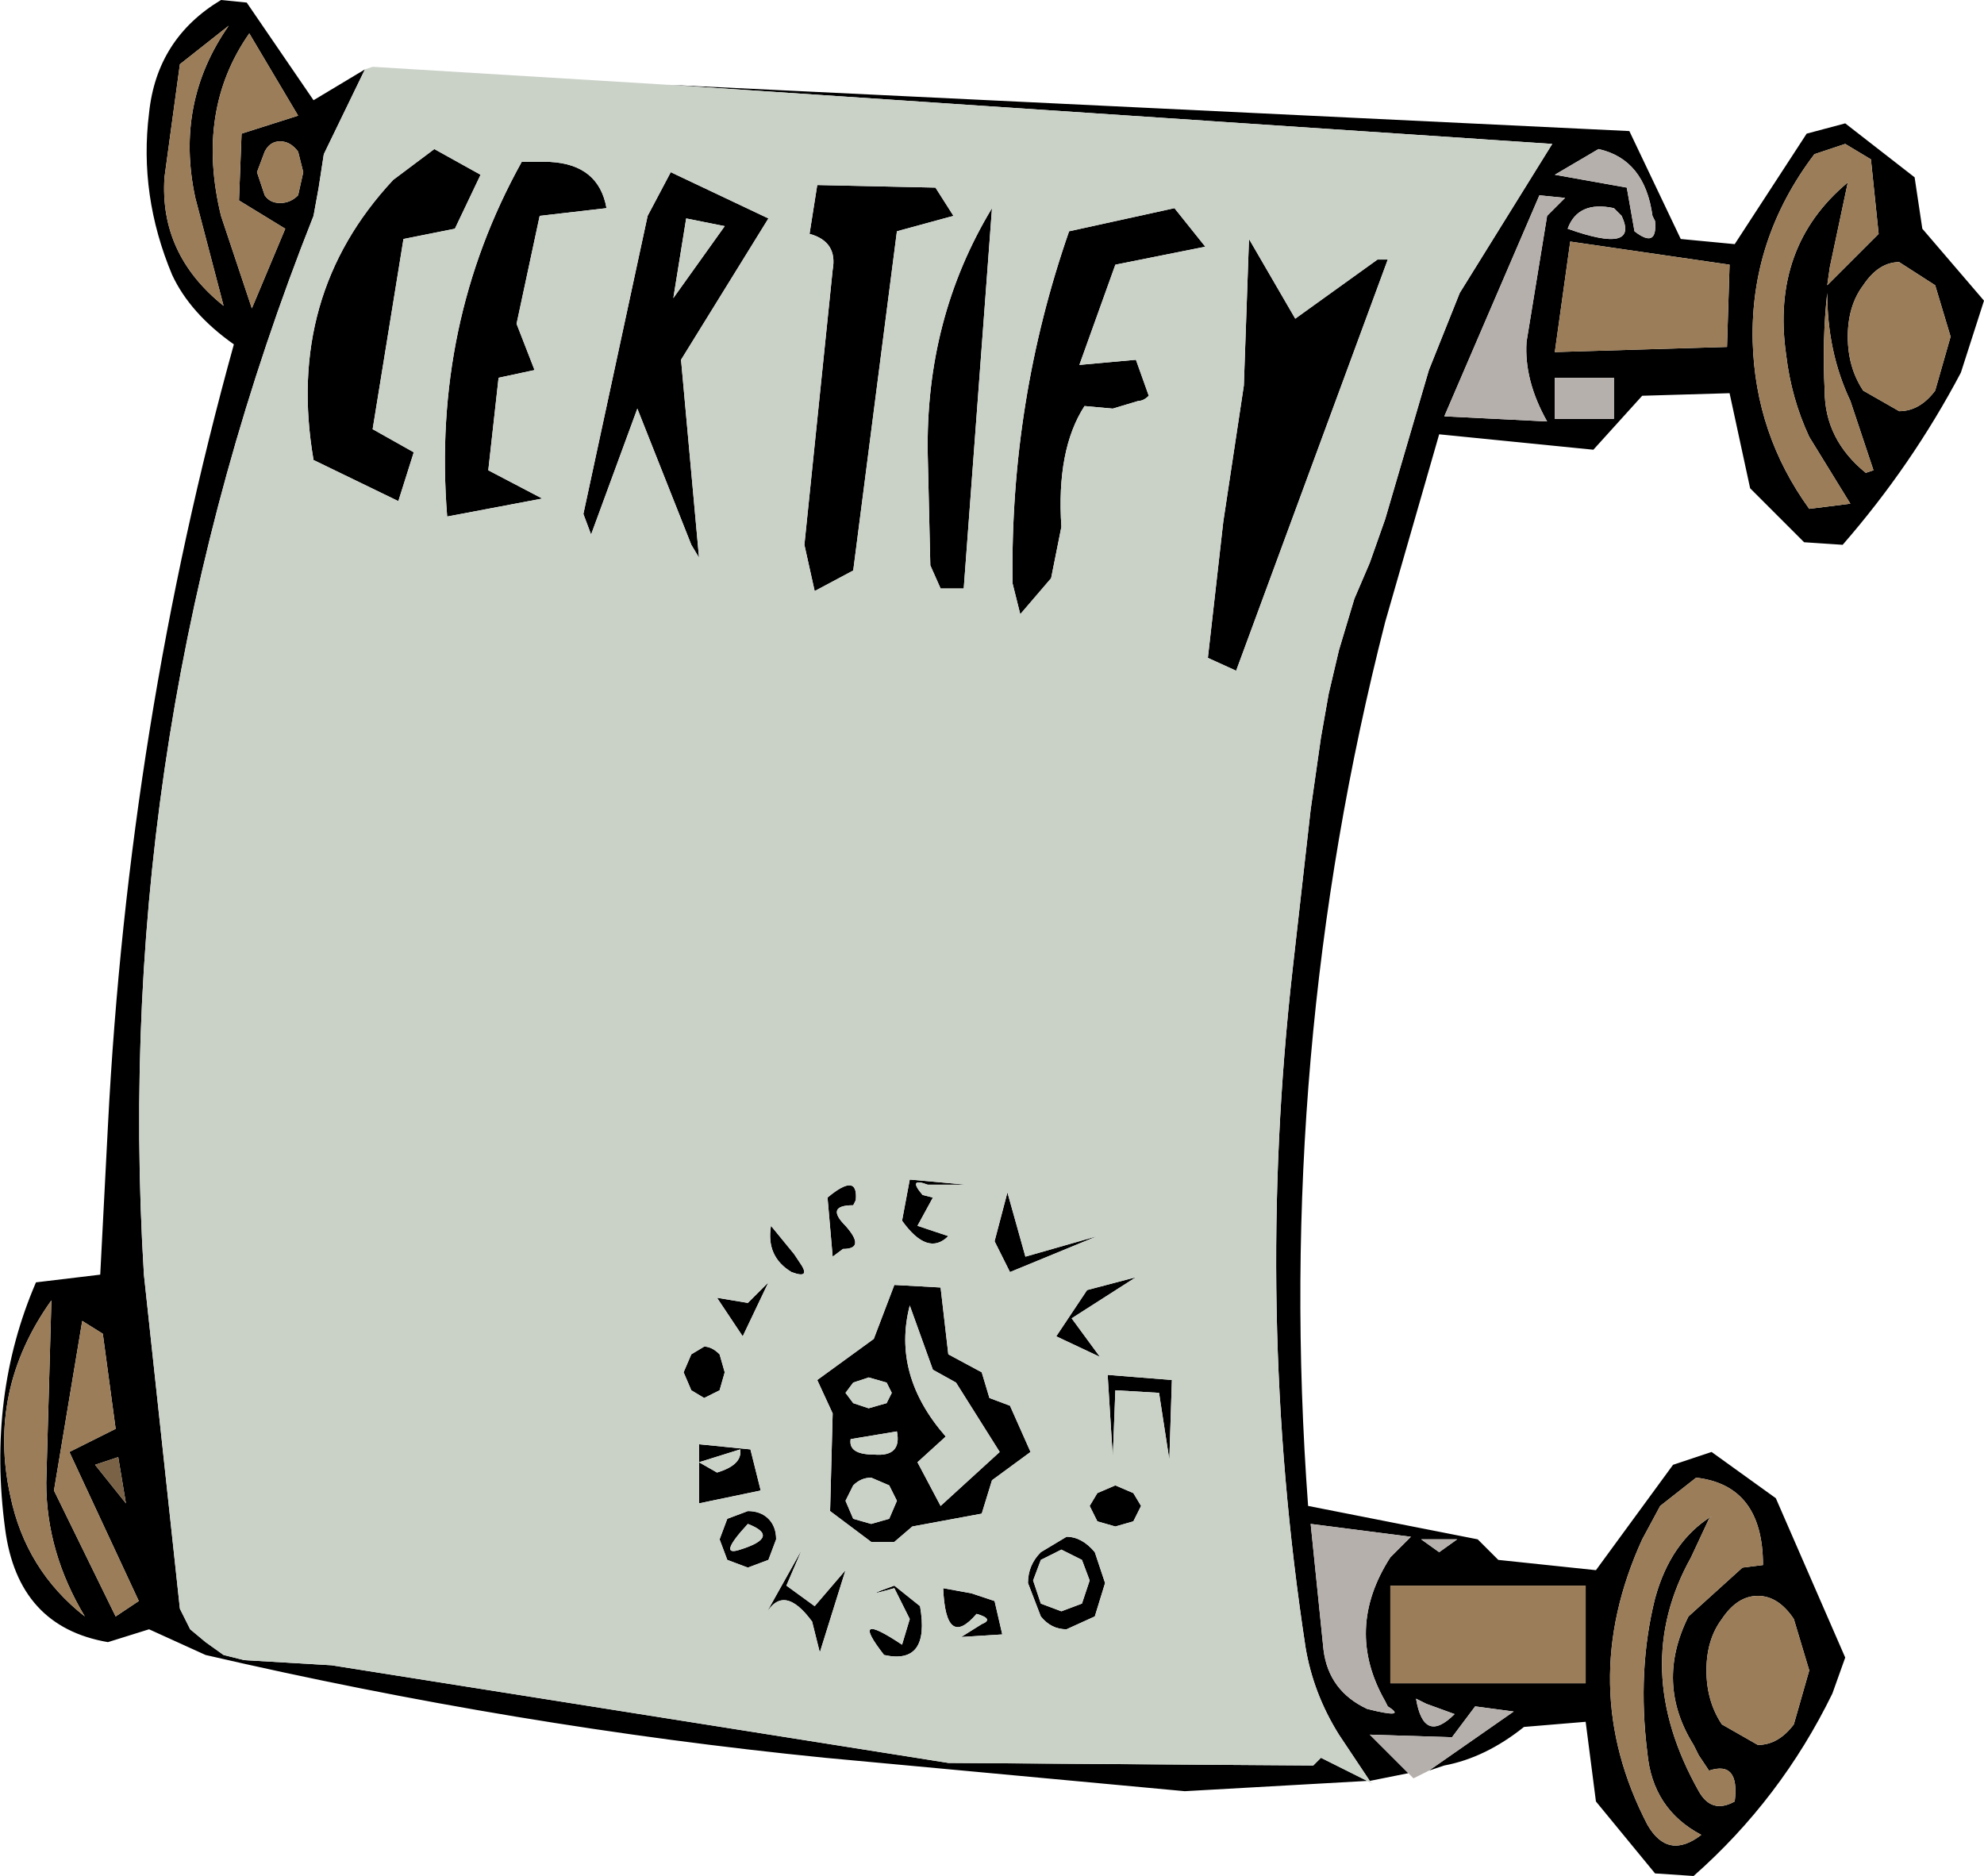
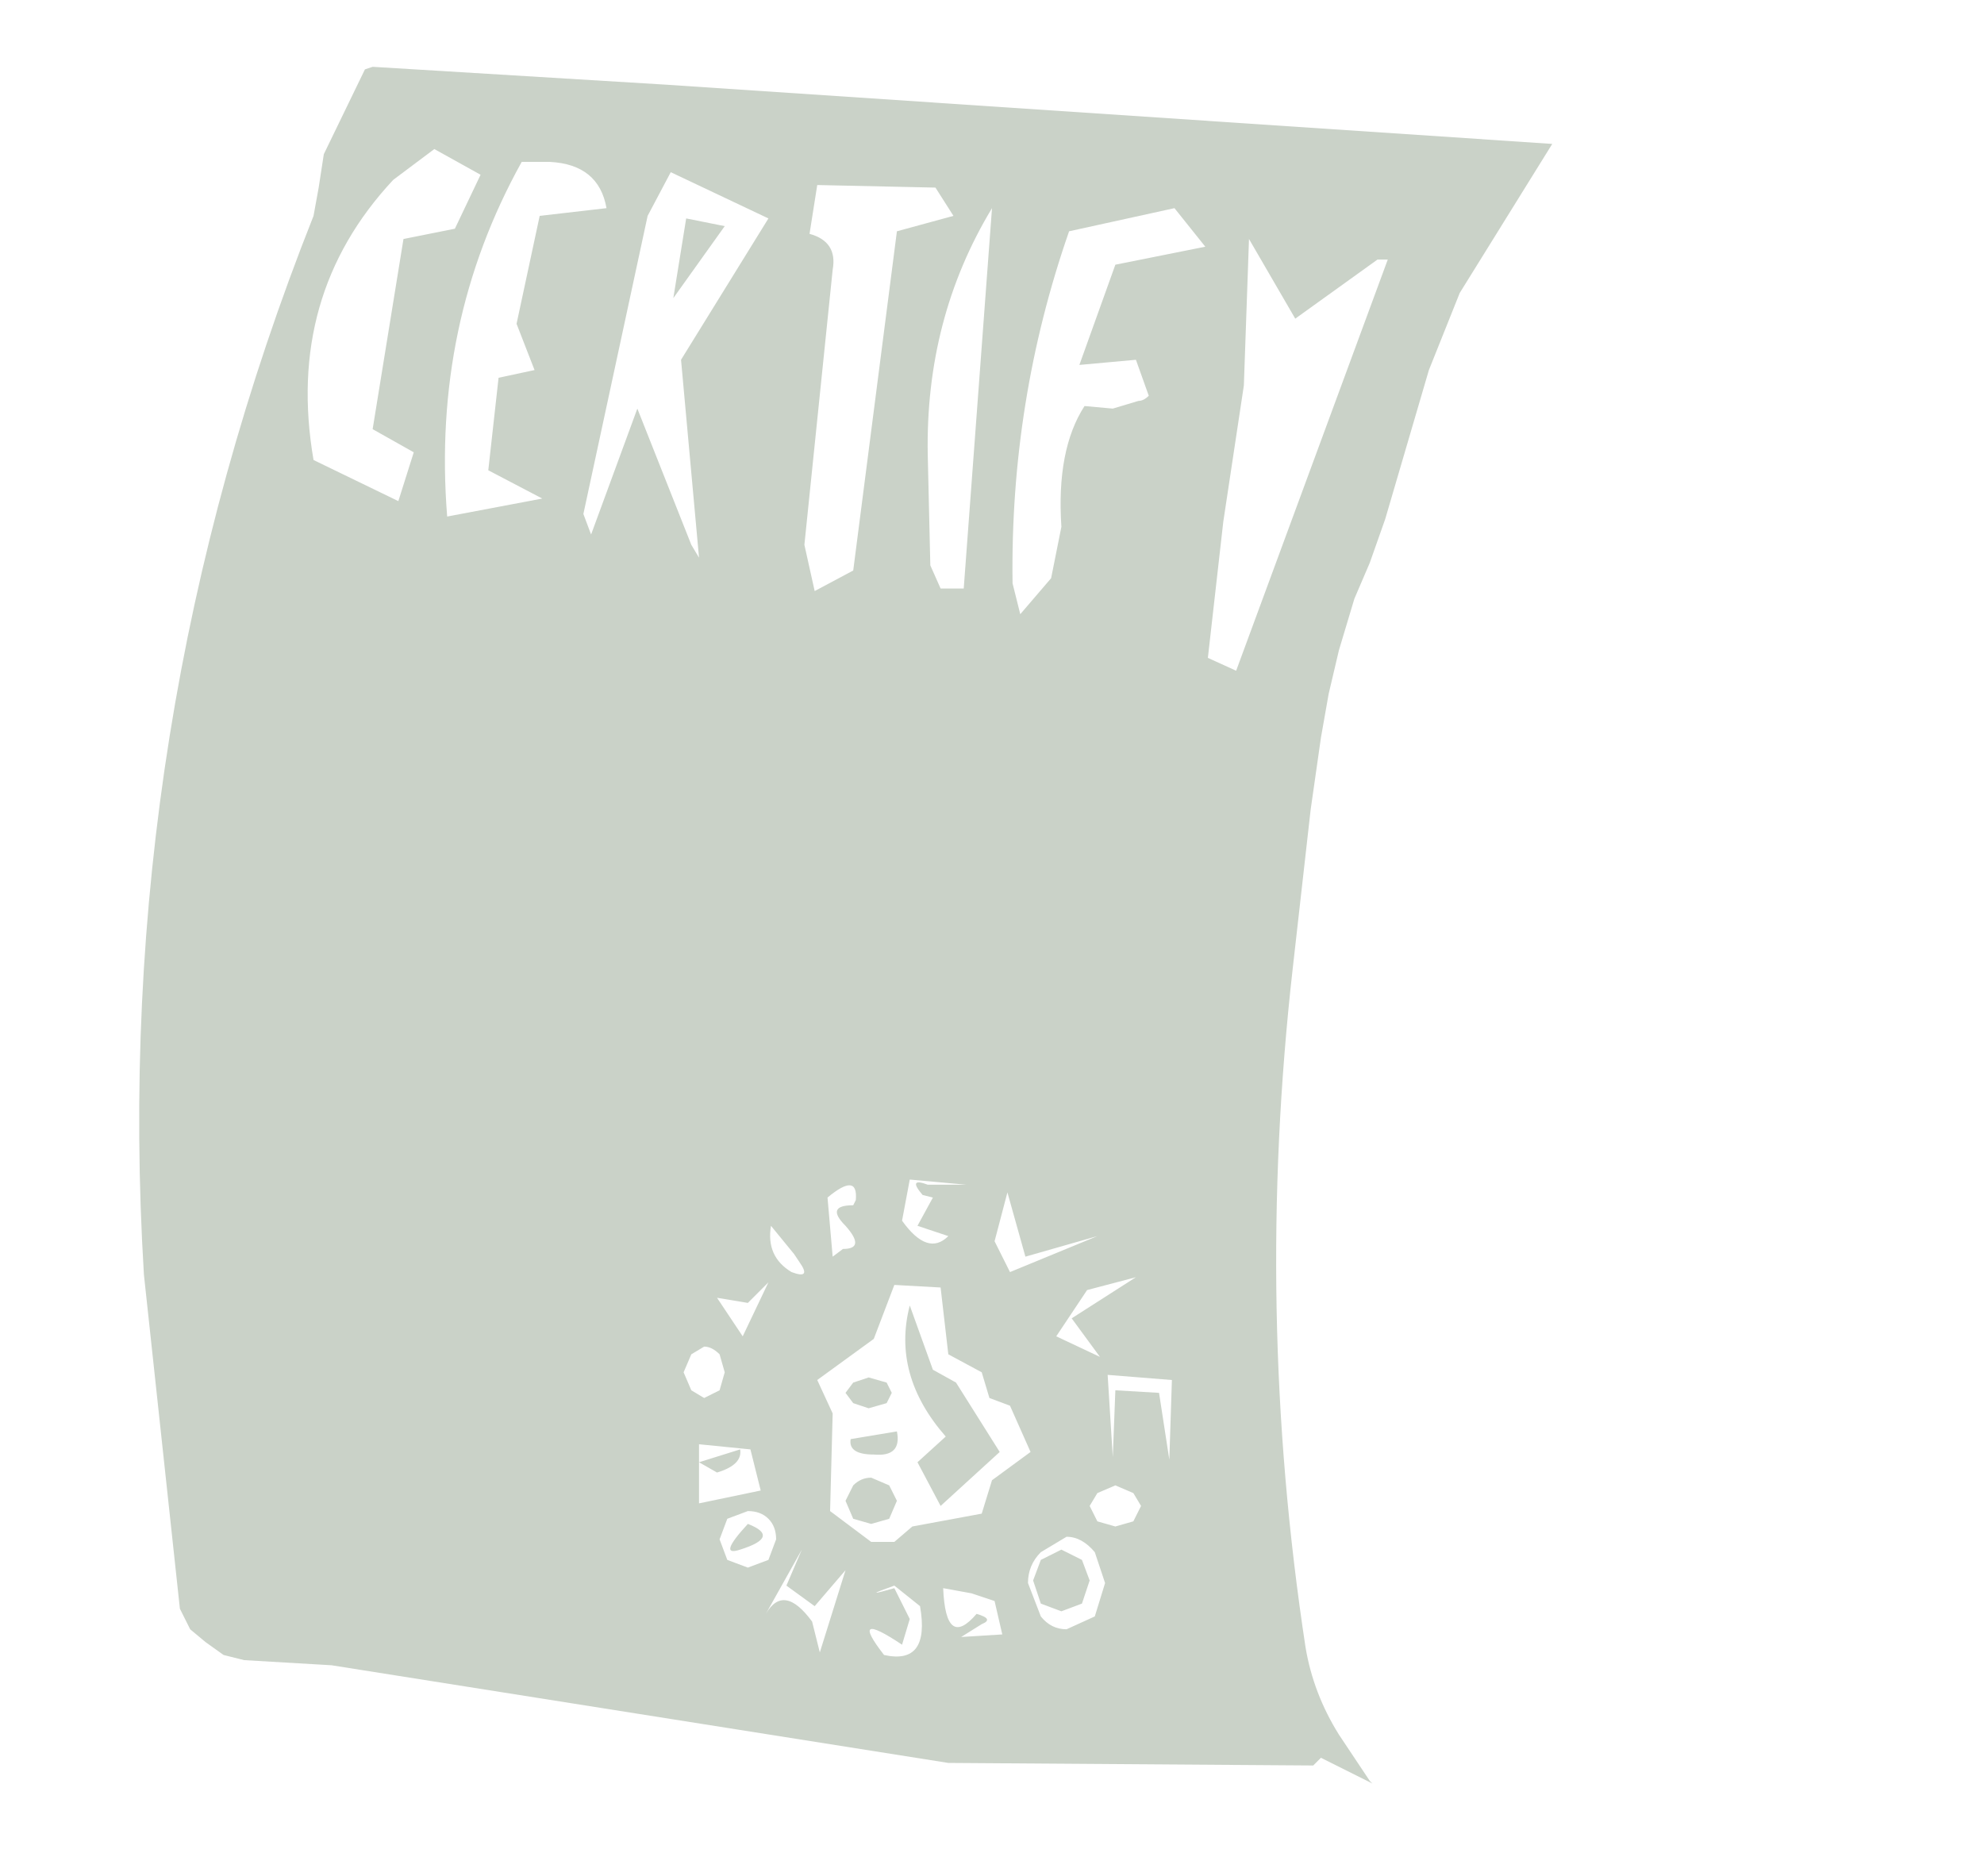
<svg xmlns="http://www.w3.org/2000/svg" height="36.5px" width="38.6px">
  <g transform="matrix(1.0, 0.0, 0.0, 1.0, 17.1, 18.25)">
-     <path d="M13.0 -14.05 L13.35 -14.4 12.85 -14.45 11.0 -10.15 13.0 -10.05 Q12.55 -10.85 12.6 -11.6 L13.0 -14.05 M14.45 -14.05 L14.3 -14.2 Q13.6 -14.35 13.4 -13.8 14.8 -13.3 14.45 -14.05 M15.05 -14.05 Q14.9 -15.15 14.0 -15.35 L13.15 -14.85 14.55 -14.6 14.7 -13.75 Q15.15 -13.4 15.1 -13.95 L15.05 -14.05 M9.55 16.4 L9.35 16.1 8.95 15.5 Q8.45 14.7 8.3 13.8 7.3 7.25 8.05 0.6 L8.4 -2.5 8.6 -3.9 8.75 -4.75 8.95 -5.6 9.25 -6.6 9.55 -7.3 9.85 -8.15 10.7 -11.05 11.3 -12.55 13.1 -15.45 -4.1 -16.6 14.6 -15.7 15.6 -13.6 16.65 -13.5 18.05 -15.65 18.8 -15.85 20.15 -14.8 20.3 -13.8 21.5 -12.4 21.05 -11.0 Q20.1 -9.2 18.75 -7.65 L18.0 -7.7 16.95 -8.75 16.55 -10.6 14.85 -10.55 13.9 -9.5 10.9 -9.8 9.85 -6.15 Q7.7 2.25 8.35 11.05 L11.65 11.7 12.05 12.1 13.95 12.3 15.45 10.25 16.2 10.0 17.45 10.9 18.8 14.0 18.55 14.7 Q17.55 16.75 15.85 18.25 L15.1 18.2 13.95 16.8 13.75 15.25 12.55 15.35 Q11.8 15.95 11.0 16.1 L10.7 16.2 12.35 15.05 11.6 14.95 11.15 15.55 9.55 15.5 10.3 16.25 9.55 16.4 M-10.0 -16.9 L-10.8 -15.25 -10.9 -14.6 -11.0 -14.05 Q-14.95 -4.1 -14.3 6.55 L-13.6 13.05 -13.4 13.45 -13.1 13.7 -12.75 13.95 -12.35 14.05 -10.65 14.15 1.35 16.05 8.45 16.1 8.6 15.95 9.5 16.4 5.95 16.6 -1.05 15.95 Q-7.05 15.35 -13.1 13.95 L-14.2 13.45 -15.0 13.7 Q-16.75 13.4 -17.0 11.5 -17.35 8.9 -16.4 6.7 L-15.15 6.55 -15.0 3.65 Q-14.6 -4.15 -12.55 -11.55 -13.4 -12.15 -13.75 -12.9 -14.4 -14.45 -14.2 -16.05 -14.05 -17.5 -12.8 -18.25 L-12.3 -18.2 -11.0 -16.3 -10.0 -16.9 M16.55 -13.1 L13.45 -13.55 13.15 -11.4 16.5 -11.5 16.55 -13.1 M18.8 -15.45 L18.2 -15.25 Q16.95 -13.6 17.0 -11.6 17.05 -9.8 18.1 -8.35 L18.9 -8.45 18.1 -9.75 Q17.75 -10.5 17.65 -11.35 17.35 -13.45 18.85 -14.7 L18.5 -13.05 18.45 -12.7 19.45 -13.7 19.3 -15.15 18.8 -15.45 M19.85 -13.15 Q19.45 -13.15 19.15 -12.7 18.85 -12.3 18.85 -11.7 18.85 -11.1 19.15 -10.65 L19.85 -10.25 Q20.25 -10.25 20.55 -10.65 L20.85 -11.7 20.55 -12.7 19.85 -13.15 M1.65 -6.8 L1.2 -6.8 1.0 -7.25 0.95 -9.4 Q0.9 -12.05 2.2 -14.2 L1.65 -6.8 M3.7 -13.75 L5.75 -14.2 6.35 -13.45 4.6 -13.1 3.9 -11.15 5.0 -11.25 5.25 -10.55 Q5.15 -10.45 5.05 -10.45 L4.55 -10.3 4.0 -10.35 Q3.45 -9.5 3.55 -8.0 L3.35 -7.0 2.75 -6.3 2.6 -6.9 Q2.55 -10.45 3.7 -13.75 M1.45 -14.05 L0.35 -13.75 -0.5 -7.15 -1.25 -6.75 -1.45 -7.65 -0.9 -13.0 Q-0.8 -13.55 -1.35 -13.7 L-1.2 -14.65 1.1 -14.6 1.45 -14.05 M9.7 -13.2 L9.9 -13.2 6.95 -5.2 6.4 -5.45 6.7 -8.1 7.1 -10.75 7.2 -13.6 8.1 -12.05 9.7 -13.2 M19.2 -9.05 L19.35 -9.1 18.9 -10.45 Q18.45 -11.4 18.45 -12.55 18.35 -11.65 18.4 -10.65 18.4 -9.7 19.2 -9.05 M10.55 11.7 L10.9 11.95 11.25 11.7 10.55 11.7 M14.3 -10.9 L13.15 -10.9 13.15 -10.1 14.3 -10.1 14.3 -10.9 M16.8 12.25 L17.2 12.2 Q17.2 10.65 15.9 10.5 L15.2 11.05 14.85 11.7 Q13.55 14.55 14.95 17.25 15.35 17.95 16.0 17.45 15.05 16.95 14.95 15.85 14.75 14.25 15.1 12.85 15.4 11.75 16.2 11.25 L16.15 11.3 15.8 12.05 Q14.6 14.2 15.95 16.6 16.2 17.05 16.65 16.8 16.75 16.0 16.15 16.2 L15.95 15.9 15.85 15.7 Q15.1 14.5 15.75 13.2 L16.8 12.25 M4.55 10.1 L4.45 8.5 5.7 8.6 5.65 10.15 5.45 8.85 4.6 8.8 4.55 10.1 M3.55 11.9 L3.15 12.1 3.0 12.5 3.15 12.95 3.55 13.1 3.95 12.95 4.1 12.5 3.95 12.1 3.55 11.9 M3.15 11.95 L3.65 11.65 Q3.95 11.65 4.2 11.95 L4.4 12.55 4.2 13.2 3.65 13.45 Q3.35 13.45 3.15 13.2 L2.9 12.55 Q2.9 12.2 3.15 11.95 M4.25 10.8 L4.6 10.65 4.95 10.8 5.1 11.05 4.95 11.35 4.6 11.45 4.25 11.35 4.1 11.05 4.25 10.8 M0.2 11.3 L0.35 10.95 0.2 10.65 -0.15 10.5 Q-0.35 10.5 -0.5 10.65 L-0.65 10.95 -0.5 11.3 -0.15 11.4 0.2 11.3 M0.15 9.05 L0.25 8.85 0.15 8.65 -0.2 8.55 -0.5 8.65 -0.65 8.85 -0.5 9.05 -0.2 9.15 0.15 9.05 M0.3 6.75 L1.2 6.8 1.35 8.1 2.0 8.45 2.15 8.95 2.55 9.1 2.95 10.0 2.2 10.55 2.0 11.2 0.65 11.45 0.3 11.75 -0.15 11.75 -0.95 11.15 -0.9 9.25 -1.2 8.6 -0.1 7.8 0.3 6.75 M1.05 8.4 L0.6 7.15 Q0.25 8.5 1.3 9.7 L0.75 10.2 1.2 11.05 2.35 10.0 1.5 8.65 1.05 8.4 M4.3 8.15 L3.45 7.75 4.05 6.85 5.0 6.6 3.75 7.4 4.3 8.15 M2.25 5.9 L2.5 4.95 2.85 6.2 4.25 5.8 2.55 6.5 2.25 5.9 M0.85 5.0 L1.05 5.05 0.75 5.6 1.35 5.8 Q0.95 6.2 0.45 5.5 L0.6 4.7 1.7 4.8 0.95 4.8 Q0.55 4.65 0.85 5.0 M9.9 14.95 L9.85 14.85 Q9.05 13.45 9.95 12.05 L10.35 11.65 8.4 11.4 8.65 13.85 Q8.75 14.65 9.5 15.0 10.3 15.2 9.9 14.95 M9.95 12.6 L9.95 14.5 13.75 14.5 13.75 12.6 9.95 12.6 M0.6 13.25 L0.3 12.65 Q-0.4 12.85 0.3 12.6 L0.8 13.0 Q1.0 14.15 0.1 13.95 -0.6 13.05 0.45 13.75 L0.6 13.25 M2.4 13.55 L1.6 13.6 2.0 13.35 Q2.25 13.25 1.9 13.15 1.3 13.85 1.25 12.65 L1.8 12.75 2.25 12.9 2.4 13.55 M17.8 15.3 L18.1 14.25 17.8 13.25 Q17.5 12.8 17.1 12.8 16.7 12.8 16.4 13.25 16.1 13.65 16.1 14.25 16.1 14.85 16.4 15.3 L17.1 15.7 Q17.5 15.7 17.8 15.3 M11.2 15.1 L10.65 14.9 10.45 14.8 Q10.6 15.7 11.2 15.1 M-3.0 -13.85 L-3.75 -14.0 -4.0 -12.45 -3.0 -13.85 M-4.5 -14.05 L-4.05 -14.9 -2.15 -14.0 -3.85 -11.25 -3.5 -7.4 -3.65 -7.65 -4.7 -10.3 -5.6 -7.85 -5.75 -8.25 -4.5 -14.05 M-7.75 -14.85 L-8.25 -13.8 -9.25 -13.6 -9.85 -9.9 -9.05 -9.45 -9.35 -8.5 -11.0 -9.3 Q-11.55 -12.5 -9.45 -14.75 L-8.65 -15.35 -7.75 -14.85 M-6.95 -15.1 L-6.4 -15.1 Q-5.45 -15.05 -5.3 -14.2 L-6.6 -14.05 -7.05 -11.95 -6.7 -11.05 -7.4 -10.9 -7.6 -9.1 -6.55 -8.55 -8.4 -8.2 Q-8.7 -11.95 -6.95 -15.1 M-13.3 -14.4 Q-13.7 -16.25 -12.65 -17.75 L-13.6 -17.0 -13.9 -14.8 Q-14.0 -13.3 -12.75 -12.3 L-13.3 -14.4 M-11.3 -14.45 L-11.2 -14.9 -11.3 -15.3 Q-11.45 -15.5 -11.65 -15.5 -11.85 -15.5 -11.95 -15.3 L-12.1 -14.9 -11.95 -14.45 Q-11.85 -14.3 -11.65 -14.3 -11.45 -14.3 -11.3 -14.45 M-11.3 -16.0 L-12.25 -17.6 Q-13.3 -16.1 -12.8 -14.05 L-12.2 -12.25 -11.55 -13.8 -12.45 -14.35 -12.4 -15.65 -11.3 -16.0 M-0.55 9.75 Q-0.6 10.05 -0.1 10.05 0.45 10.1 0.35 9.6 L-0.55 9.75 M-2.55 11.4 Q-3.15 12.05 -2.7 11.9 -1.9 11.65 -2.55 11.4 M-2.95 11.3 L-2.55 11.15 Q-2.3 11.15 -2.15 11.3 -2.0 11.45 -2.0 11.7 L-2.15 12.1 -2.55 12.25 -2.95 12.1 -3.1 11.7 -2.95 11.3 M-3.5 10.2 L-3.5 9.85 -2.5 9.95 -2.3 10.75 -3.5 11.0 -3.5 10.2 -3.15 10.4 Q-2.65 10.25 -2.7 9.95 L-3.5 10.2 M-3.1 8.8 L-3.4 8.95 -3.65 8.8 -3.8 8.45 -3.65 8.1 -3.4 7.95 Q-3.25 7.95 -3.1 8.1 L-3.0 8.45 -3.1 8.8 M-3.15 7.0 L-2.55 7.1 -2.15 6.7 -2.65 7.75 -3.15 7.0 M-2.1 5.6 L-1.65 6.15 -1.55 6.3 Q-1.3 6.65 -1.7 6.5 -2.2 6.2 -2.1 5.6 M-0.65 5.6 Q-0.25 6.05 -0.7 6.05 L-0.9 6.2 -1.0 5.05 Q-0.4 4.55 -0.45 5.1 L-0.5 5.2 Q-1.05 5.2 -0.65 5.6 M-15.5 7.45 L-16.05 10.75 -14.85 13.2 -14.4 12.9 -15.75 10.0 -14.85 9.55 -15.1 7.7 -15.5 7.45 M-16.2 10.6 L-16.1 7.05 Q-17.35 8.8 -16.9 10.85 -16.6 12.3 -15.45 13.2 -16.2 11.95 -16.2 10.6 M-14.65 11.0 L-14.8 10.1 -15.25 10.25 -14.65 11.0 M-1.3 13.3 Q-1.85 12.55 -2.2 13.15 L-1.5 11.9 -1.8 12.6 -1.25 13.0 -0.65 12.3 -1.15 13.9 -1.3 13.3" fill="#000000" fill-rule="evenodd" stroke="none" />
    <path d="M-4.1 -16.6 L13.1 -15.45 11.3 -12.55 10.7 -11.05 9.85 -8.15 9.55 -7.3 9.25 -6.6 8.95 -5.6 8.75 -4.75 8.6 -3.9 8.4 -2.5 8.05 0.6 Q7.3 7.25 8.3 13.8 8.45 14.7 8.95 15.5 L9.35 16.1 9.55 16.4 9.6 16.45 9.5 16.4 8.6 15.95 8.45 16.1 1.35 16.05 -10.65 14.15 -12.35 14.05 -12.75 13.95 -13.1 13.7 -13.4 13.45 -13.6 13.05 -14.3 6.55 Q-14.95 -4.1 -11.0 -14.05 L-10.9 -14.6 -10.8 -15.25 -10.0 -16.9 -9.85 -16.95 -4.1 -16.6 M9.7 -13.2 L8.1 -12.05 7.2 -13.6 7.1 -10.75 6.7 -8.1 6.4 -5.45 6.95 -5.2 9.9 -13.2 9.7 -13.2 M1.45 -14.05 L1.1 -14.6 -1.2 -14.65 -1.35 -13.7 Q-0.8 -13.55 -0.9 -13.0 L-1.45 -7.65 -1.25 -6.75 -0.5 -7.15 0.35 -13.75 1.45 -14.05 M3.7 -13.75 Q2.55 -10.45 2.6 -6.9 L2.75 -6.3 3.35 -7.0 3.55 -8.0 Q3.45 -9.5 4.0 -10.35 L4.55 -10.3 5.05 -10.45 Q5.15 -10.45 5.25 -10.55 L5.0 -11.25 3.9 -11.15 4.6 -13.1 6.35 -13.45 5.75 -14.2 3.7 -13.75 M1.65 -6.8 L2.2 -14.2 Q0.9 -12.05 0.95 -9.4 L1.0 -7.25 1.2 -6.8 1.65 -6.8 M0.85 5.0 Q0.55 4.65 0.95 4.8 L1.7 4.8 0.6 4.7 0.45 5.5 Q0.95 6.2 1.35 5.8 L0.75 5.6 1.05 5.05 0.85 5.0 M2.25 5.9 L2.55 6.5 4.25 5.8 2.85 6.2 2.5 4.95 2.25 5.9 M4.3 8.15 L3.75 7.4 5.0 6.6 4.05 6.85 3.45 7.75 4.3 8.15 M1.05 8.4 L1.5 8.65 2.35 10.0 1.2 11.05 0.75 10.2 1.3 9.7 Q0.25 8.5 0.6 7.15 L1.05 8.4 M0.3 6.75 L-0.1 7.8 -1.2 8.6 -0.9 9.25 -0.95 11.15 -0.15 11.75 0.3 11.75 0.65 11.45 2.0 11.2 2.2 10.55 2.95 10.0 2.55 9.1 2.15 8.95 2.0 8.45 1.35 8.1 1.2 6.8 0.3 6.75 M0.15 9.05 L-0.2 9.15 -0.5 9.05 -0.65 8.85 -0.5 8.65 -0.2 8.55 0.15 8.65 0.25 8.85 0.15 9.05 M0.2 11.3 L-0.15 11.4 -0.5 11.3 -0.65 10.95 -0.5 10.65 Q-0.35 10.5 -0.15 10.5 L0.2 10.65 0.35 10.95 0.2 11.3 M4.25 10.8 L4.1 11.05 4.25 11.35 4.6 11.45 4.95 11.35 5.1 11.05 4.95 10.8 4.6 10.65 4.25 10.8 M3.15 11.95 Q2.9 12.2 2.9 12.55 L3.15 13.2 Q3.35 13.45 3.65 13.45 L4.2 13.2 4.4 12.55 4.2 11.95 Q3.95 11.65 3.65 11.65 L3.15 11.95 M3.55 11.9 L3.95 12.1 4.1 12.5 3.95 12.95 3.55 13.1 3.15 12.95 3.0 12.5 3.15 12.1 3.55 11.9 M4.55 10.1 L4.6 8.8 5.45 8.85 5.65 10.15 5.7 8.6 4.45 8.5 4.55 10.1 M2.4 13.55 L2.25 12.9 1.8 12.75 1.25 12.65 Q1.3 13.85 1.9 13.15 2.25 13.25 2.0 13.35 L1.6 13.6 2.4 13.55 M0.6 13.25 L0.45 13.75 Q-0.6 13.05 0.1 13.95 1.0 14.15 0.8 13.0 L0.3 12.6 Q-0.4 12.85 0.3 12.65 L0.6 13.25 M-6.95 -15.1 Q-8.7 -11.95 -8.4 -8.2 L-6.55 -8.55 -7.6 -9.1 -7.4 -10.9 -6.7 -11.05 -7.05 -11.95 -6.6 -14.05 -5.3 -14.2 Q-5.45 -15.05 -6.4 -15.1 L-6.95 -15.1 M-7.75 -14.85 L-8.65 -15.35 -9.45 -14.75 Q-11.55 -12.5 -11.0 -9.3 L-9.35 -8.5 -9.05 -9.45 -9.85 -9.9 -9.25 -13.6 -8.25 -13.8 -7.75 -14.85 M-4.5 -14.05 L-5.75 -8.25 -5.6 -7.85 -4.7 -10.3 -3.65 -7.65 -3.5 -7.4 -3.85 -11.25 -2.15 -14.0 -4.05 -14.9 -4.5 -14.05 M-3.0 -13.85 L-4.0 -12.45 -3.75 -14.0 -3.0 -13.85 M-0.65 5.6 Q-1.05 5.2 -0.5 5.2 L-0.45 5.1 Q-0.4 4.55 -1.0 5.05 L-0.9 6.2 -0.7 6.05 Q-0.25 6.05 -0.65 5.6 M-2.1 5.6 Q-2.2 6.2 -1.7 6.5 -1.3 6.65 -1.55 6.3 L-1.65 6.15 -2.1 5.6 M-3.15 7.0 L-2.65 7.75 -2.15 6.7 -2.55 7.1 -3.15 7.0 M-3.1 8.8 L-3.0 8.45 -3.1 8.1 Q-3.25 7.95 -3.4 7.95 L-3.65 8.1 -3.8 8.45 -3.65 8.8 -3.4 8.95 -3.1 8.8 M-3.5 10.2 L-2.7 9.95 Q-2.65 10.25 -3.15 10.4 L-3.5 10.2 -3.5 11.0 -2.3 10.75 -2.5 9.95 -3.5 9.85 -3.5 10.2 M-2.95 11.3 L-3.1 11.7 -2.95 12.1 -2.55 12.25 -2.15 12.1 -2.0 11.7 Q-2.0 11.45 -2.15 11.3 -2.3 11.15 -2.55 11.15 L-2.95 11.3 M-2.55 11.4 Q-1.9 11.65 -2.7 11.9 -3.15 12.05 -2.55 11.4 M-0.55 9.75 L0.35 9.6 Q0.45 10.1 -0.1 10.05 -0.6 10.05 -0.55 9.75 M-1.3 13.3 L-1.15 13.9 -0.65 12.3 -1.25 13.0 -1.8 12.6 -1.5 11.9 -2.2 13.15 Q-1.85 12.55 -1.3 13.3" fill="#cad2c8" fill-rule="evenodd" stroke="none" />
-     <path d="M-14.65 11.0 L-15.25 10.25 -14.8 10.1 -14.65 11.0" fill="#796246" fill-rule="evenodd" stroke="none" />
-     <path d="M15.05 -14.05 L15.1 -13.95 Q15.15 -13.4 14.7 -13.75 L14.55 -14.6 13.15 -14.85 14.0 -15.35 Q14.9 -15.15 15.05 -14.05 M14.45 -14.05 Q14.8 -13.3 13.4 -13.8 13.6 -14.35 14.3 -14.2 L14.45 -14.05 M13.0 -14.05 L12.6 -11.6 Q12.55 -10.85 13.0 -10.05 L11.0 -10.15 12.85 -14.45 13.35 -14.4 13.0 -14.05 M10.3 16.25 L9.55 15.5 11.15 15.55 11.6 14.95 12.35 15.05 10.7 16.2 10.4 16.35 10.3 16.25 M14.3 -10.9 L14.3 -10.1 13.15 -10.1 13.15 -10.9 14.3 -10.9 M10.55 11.7 L11.25 11.7 10.9 11.95 10.55 11.7 M9.9 14.95 Q10.3 15.2 9.5 15.0 8.75 14.65 8.65 13.85 L8.4 11.4 10.35 11.65 9.95 12.05 Q9.05 13.45 9.85 14.85 L9.9 14.95 M11.2 15.1 Q10.6 15.7 10.45 14.8 L10.65 14.9 11.2 15.1" fill="#b6b0ad" fill-rule="evenodd" stroke="none" />
-     <path d="M19.85 -13.15 L20.55 -12.7 20.85 -11.7 20.55 -10.65 Q20.25 -10.25 19.85 -10.25 L19.15 -10.65 Q18.85 -11.1 18.85 -11.7 18.85 -12.3 19.15 -12.7 19.45 -13.15 19.85 -13.15 M18.8 -15.45 L19.3 -15.15 19.45 -13.7 18.45 -12.7 18.5 -13.05 18.85 -14.7 Q17.35 -13.45 17.65 -11.35 17.75 -10.5 18.1 -9.75 L18.9 -8.45 18.1 -8.35 Q17.05 -9.8 17.0 -11.6 16.95 -13.6 18.2 -15.25 L18.8 -15.45 M16.55 -13.1 L16.5 -11.5 13.15 -11.4 13.45 -13.55 16.55 -13.1 M19.2 -9.05 Q18.4 -9.7 18.4 -10.65 18.35 -11.65 18.45 -12.55 18.45 -11.4 18.9 -10.45 L19.35 -9.1 19.2 -9.05 M16.8 12.25 L15.75 13.2 Q15.1 14.5 15.85 15.7 L15.95 15.9 16.15 16.2 Q16.75 16.0 16.65 16.8 16.2 17.05 15.95 16.6 14.6 14.2 15.8 12.05 L16.15 11.3 16.2 11.25 Q15.4 11.75 15.1 12.85 14.75 14.25 14.95 15.85 15.05 16.95 16.0 17.45 15.35 17.95 14.95 17.25 13.55 14.55 14.85 11.7 L15.2 11.05 15.9 10.5 Q17.2 10.65 17.2 12.2 L16.8 12.25 M9.95 12.6 L13.75 12.6 13.75 14.5 9.95 14.5 9.95 12.6 M17.8 15.3 Q17.5 15.7 17.1 15.7 L16.4 15.3 Q16.1 14.85 16.1 14.25 16.1 13.65 16.4 13.25 16.7 12.8 17.1 12.8 17.5 12.8 17.8 13.25 L18.1 14.25 17.8 15.3 M-11.3 -16.0 L-12.4 -15.65 -12.45 -14.35 -11.55 -13.8 -12.2 -12.25 -12.8 -14.05 Q-13.3 -16.1 -12.25 -17.6 L-11.3 -16.0 M-11.3 -14.45 Q-11.45 -14.3 -11.65 -14.3 -11.85 -14.3 -11.95 -14.45 L-12.1 -14.9 -11.95 -15.3 Q-11.85 -15.5 -11.65 -15.5 -11.45 -15.5 -11.3 -15.3 L-11.2 -14.9 -11.3 -14.45 M-13.3 -14.4 L-12.75 -12.3 Q-14.0 -13.3 -13.9 -14.8 L-13.6 -17.0 -12.65 -17.75 Q-13.7 -16.25 -13.3 -14.4 M-16.2 10.6 Q-16.2 11.95 -15.45 13.2 -16.6 12.3 -16.9 10.85 -17.35 8.8 -16.1 7.05 L-16.2 10.6 M-15.5 7.45 L-15.1 7.7 -14.85 9.55 -15.75 10.0 -14.4 12.9 -14.85 13.2 -16.05 10.75 -15.5 7.45" fill="#9b7d59" fill-rule="evenodd" stroke="none" />
  </g>
</svg>